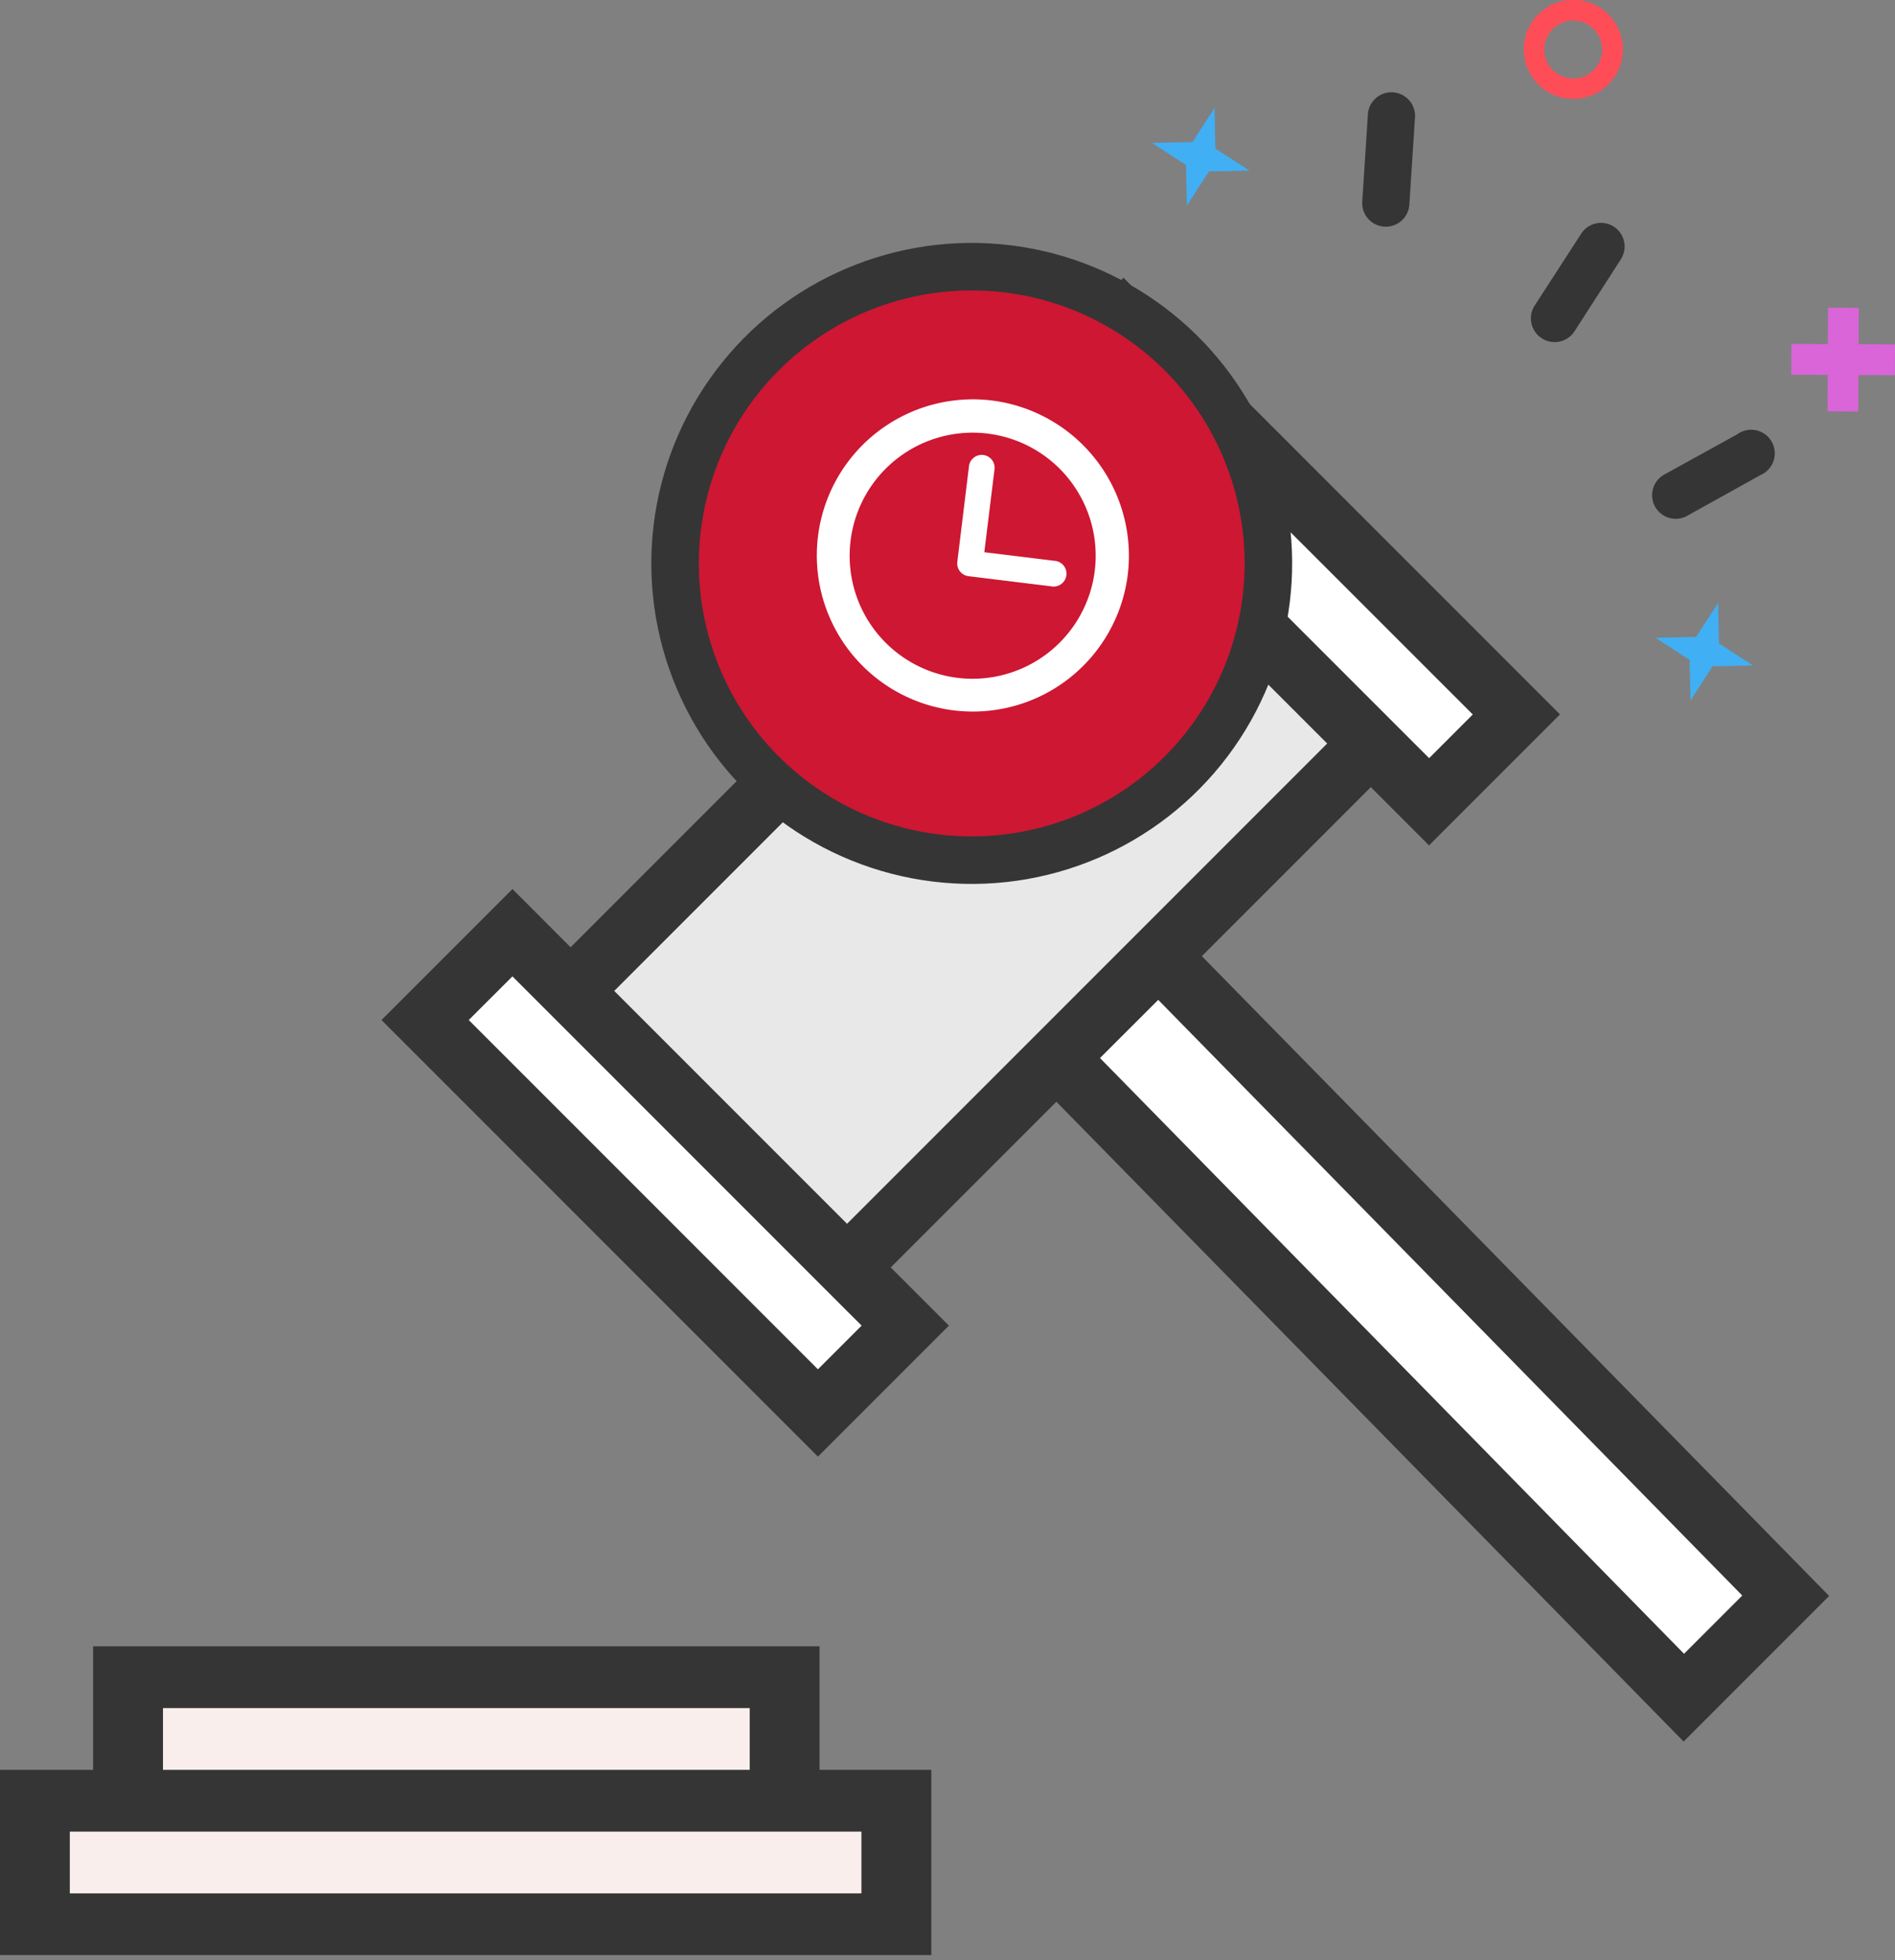
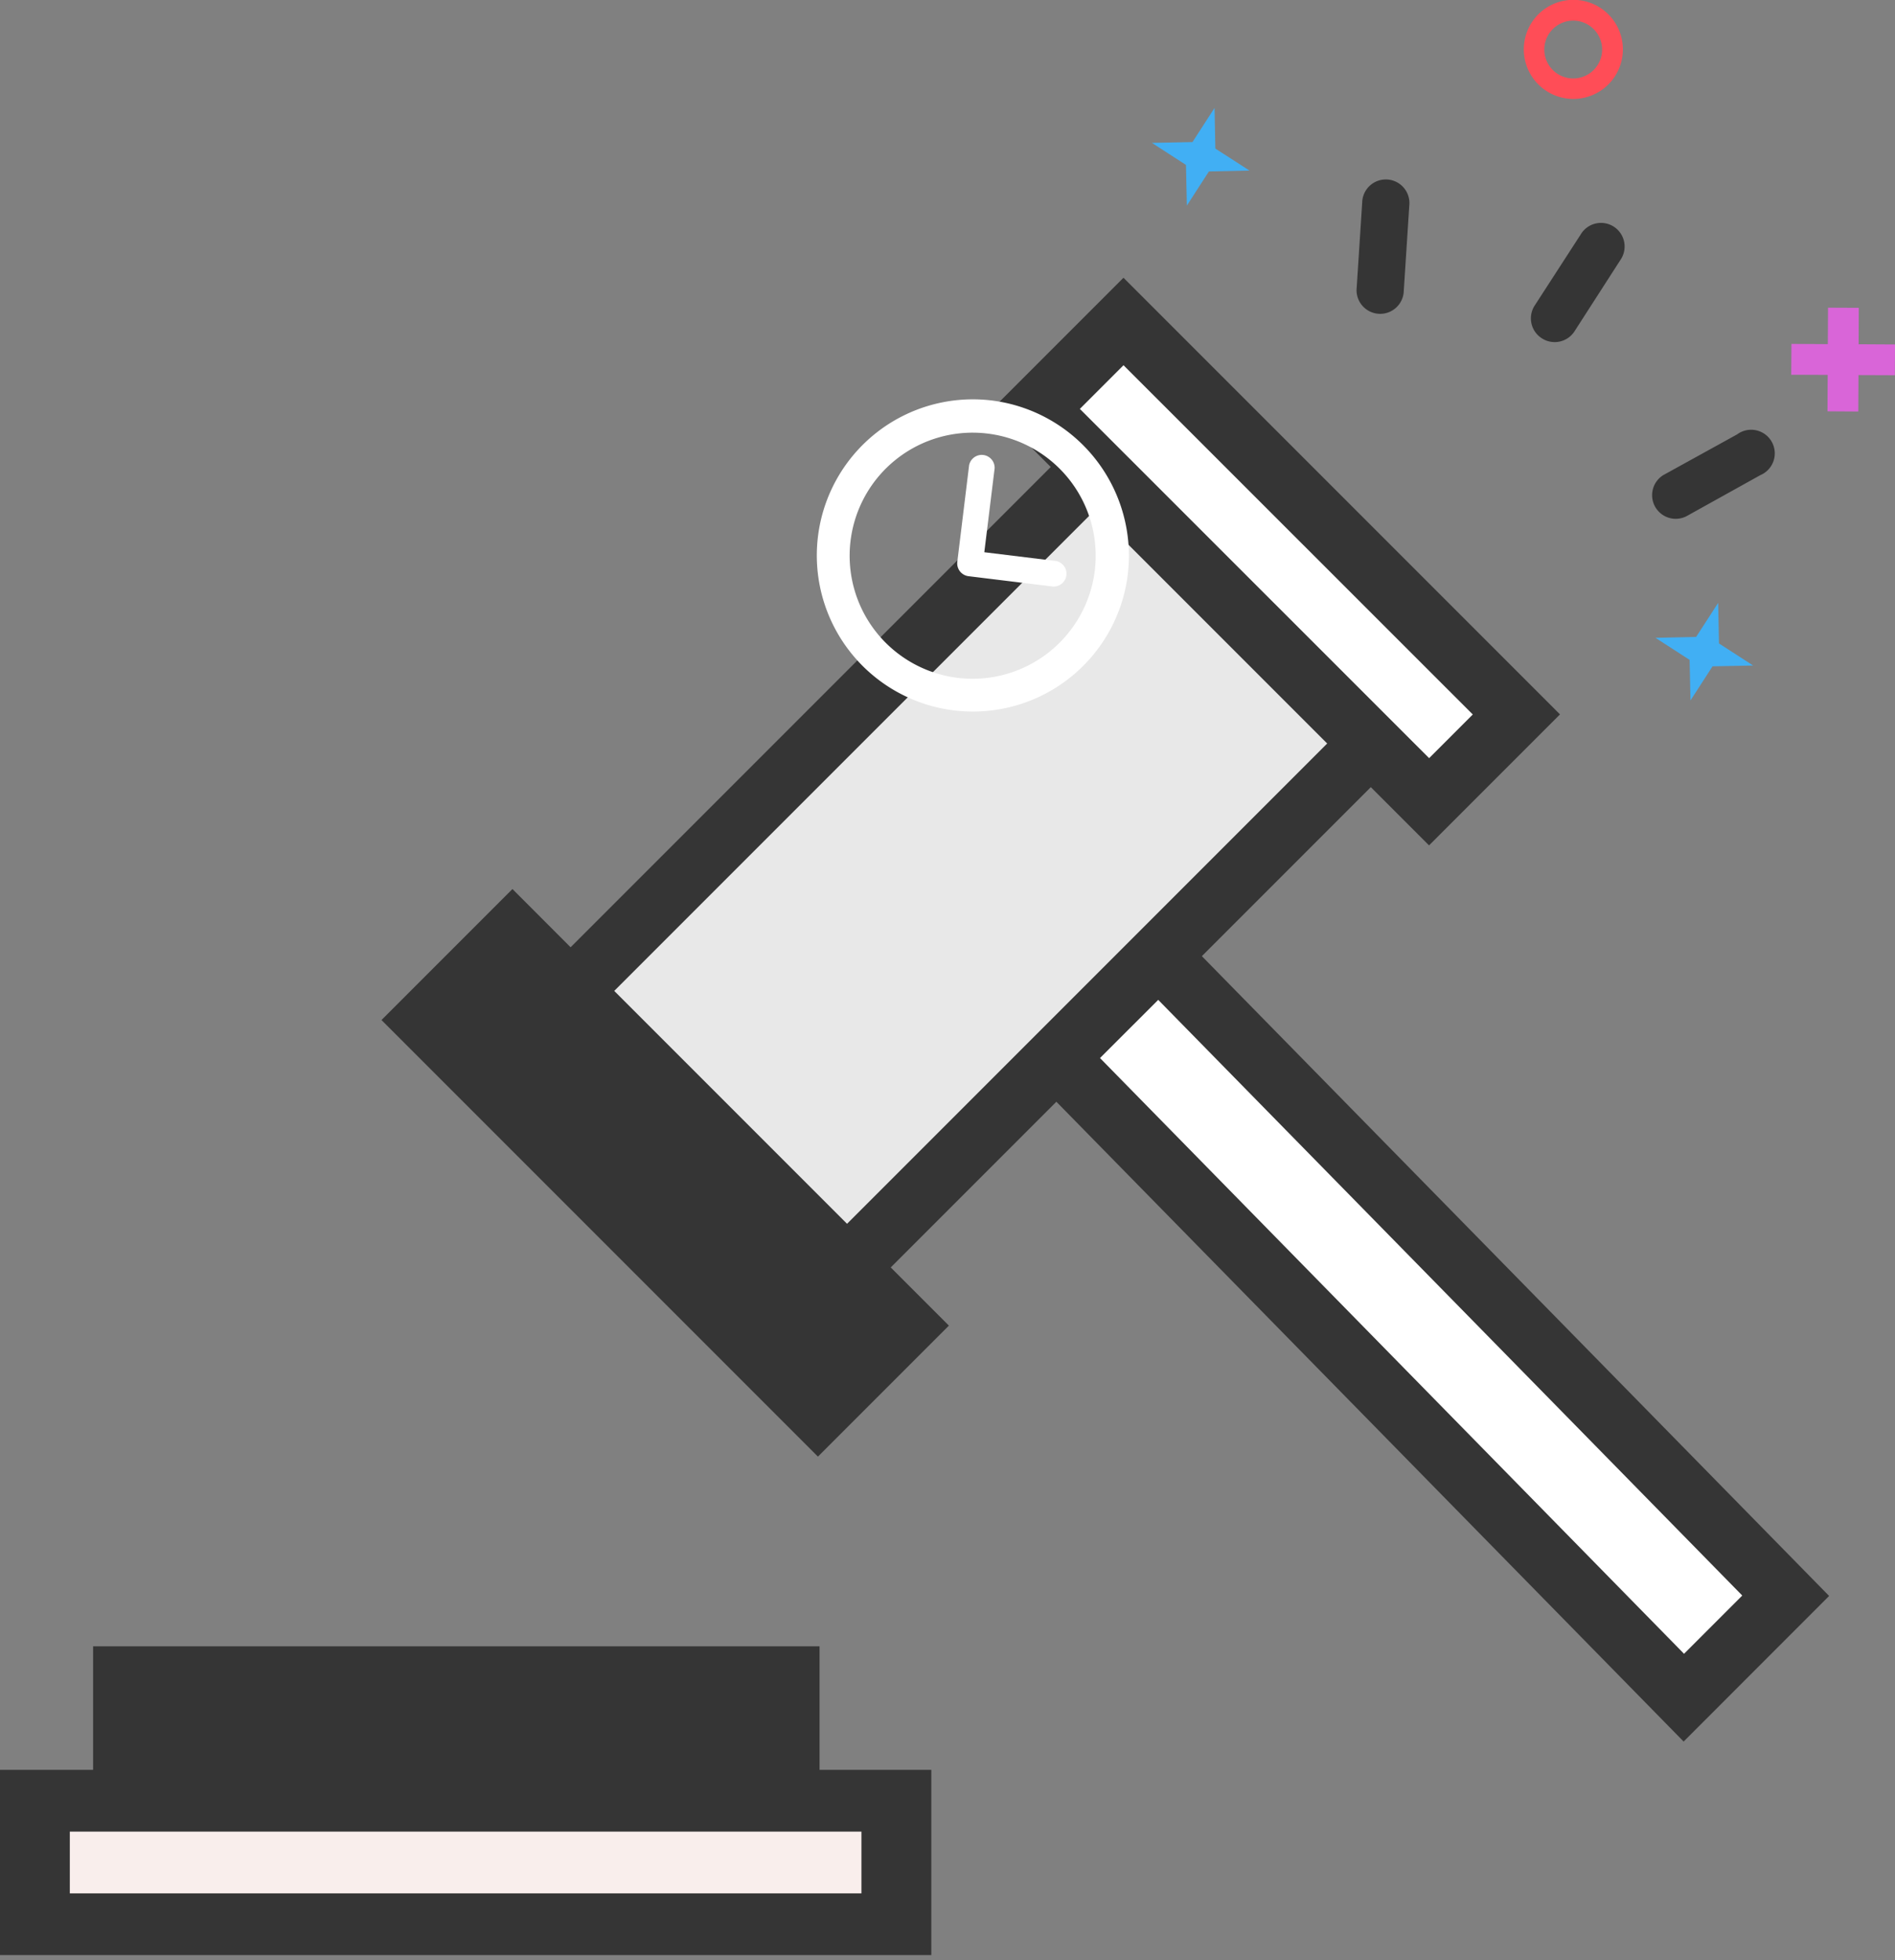
<svg xmlns="http://www.w3.org/2000/svg" viewBox="0 0 279.27 288.77">
  <rect x="0" y="0" width="279.27" height="288.77" fill="#808080" stroke="none" />
  <defs>
    <style>.cls-1{fill:#353535;}.cls-2{fill:#41aff4;}.cls-3{fill:#d965d8;}.cls-4{fill:#ff4d57;}.cls-5{fill:#fff;}.cls-6{fill:#e8e8e8;}.cls-7{fill:none;}.cls-8{fill:#f9eeec;}.cls-9{fill:#cd1733;stroke:#353535;stroke-miterlimit:10;stroke-width:7px;}</style>
  </defs>
  <title>Asset 19</title>
  <g id="Layer_2" data-name="Layer 2">
    <g id="Layer_1-2" data-name="Layer 1">
      <path class="cls-1" d="M245.12,70a3.48,3.48,0,0,0,3.39,6.07L259.43,70A3.48,3.48,0,1,0,256,64Z" />
      <path class="cls-1" d="M227.22,49.84a3.48,3.48,0,0,0,4.8-1l6.77-10.52a3.48,3.48,0,1,0-5.85-3.76L226.18,45A3.48,3.48,0,0,0,227.22,49.84Z" />
-       <path class="cls-1" d="M207.69,30.28l.83-12.84a3.48,3.48,0,1,0-6.94-.45l-.83,12.84a3.48,3.48,0,0,0,6.94.45Z" />
+       <path class="cls-1" d="M207.69,30.28a3.48,3.48,0,1,0-6.94-.45l-.83,12.84a3.48,3.48,0,0,0,6.94.45Z" />
      <polygon class="cls-2" points="249.96 93.84 243.97 93.97 249 97.22 249.13 103.2 252.38 98.17 258.36 98.05 253.33 94.8 253.21 88.82 249.96 93.84" />
      <polygon class="cls-2" points="175.74 20.93 169.76 21.05 174.78 24.3 174.91 30.29 178.16 25.26 184.14 25.13 179.11 21.89 178.99 15.9 175.74 20.93" />
      <polygon class="cls-3" points="273.93 45.35 273.91 50.72 279.27 50.75 279.25 55.28 273.89 55.26 273.86 60.63 269.32 60.6 269.35 55.23 263.98 55.21 264.01 50.67 269.37 50.7 269.4 45.33 273.93 45.35" />
      <path class="cls-4" d="M238.88,9.3a7.3,7.3,0,1,0-9,5A7.3,7.3,0,0,0,238.88,9.3ZM227.75,6.14a4.26,4.26,0,1,1,2.94,5.26A4.26,4.26,0,0,1,227.75,6.14Z" />
      <polygon class="cls-1" points="269.56 235.13 177.12 140.87 202.02 115.97 210.6 124.55 229.9 105.25 165.57 40.92 146.27 60.22 154.85 68.8 84.09 139.56 75.52 130.98 56.22 150.28 120.54 214.6 139.84 195.3 131.27 186.73 155.68 162.32 248.12 256.58 269.56 235.13" />
      <rect class="cls-5" x="183.54" y="46.35" width="9.1" height="72.78" transform="translate(-3.4 157.28) rotate(-45.01)" />
-       <polygon class="cls-5" points="126.98 195.3 120.54 201.74 69.08 150.28 75.52 143.85 124.83 193.16 126.98 195.3" />
      <polygon class="cls-6" points="90.52 145.99 161.28 75.23 195.59 109.54 170.75 134.38 160.03 145.1 124.83 180.3 90.52 145.99" />
      <polygon class="cls-5" points="170.69 147.31 256.76 235.07 248.18 243.65 162.11 155.88 170.69 147.31" />
      <path d="M170.69,147.31" />
      <rect class="cls-7" x="27.43" y="40.97" width="242.53" height="247.8" />
      <polygon class="cls-1" points="120.78 242.55 13.72 242.55 13.72 260.75 0 260.75 0 288.04 137.25 288.04 137.25 260.75 120.78 260.75 120.78 242.55" />
-       <rect class="cls-8" x="24.02" y="251.65" width="86.47" height="9.1" />
      <rect class="cls-8" x="10.29" y="269.85" width="116.66" height="9.1" />
      <path d="M139.62,269.85" />
-       <circle class="cls-9" cx="143.2" cy="83.01" r="43.72" transform="translate(43.41 215.06) rotate(-83.02)" />
      <rect class="cls-7" x="116.29" y="69.5" width="51.33" height="26.52" transform="translate(42.56 213.62) rotate(-83.02)" />
      <path class="cls-5" d="M146.14,59A23,23,0,1,0,166.2,84.67,23.06,23.06,0,0,0,146.14,59Zm-5,40.87a18.13,18.13,0,1,1,20.2-15.8,18.15,18.15,0,0,1-20.2,15.8Zm0,0" />
      <path class="cls-5" d="M155.34,82.62l-10.28-1.26L146.58,69a1.9,1.9,0,0,0-3.76-.46l-1.74,14.24a1.9,1.9,0,0,0,1.65,2.11l12.16,1.49a1.9,1.9,0,1,0,.46-3.76Zm0,0" />
    </g>
  </g>
</svg>